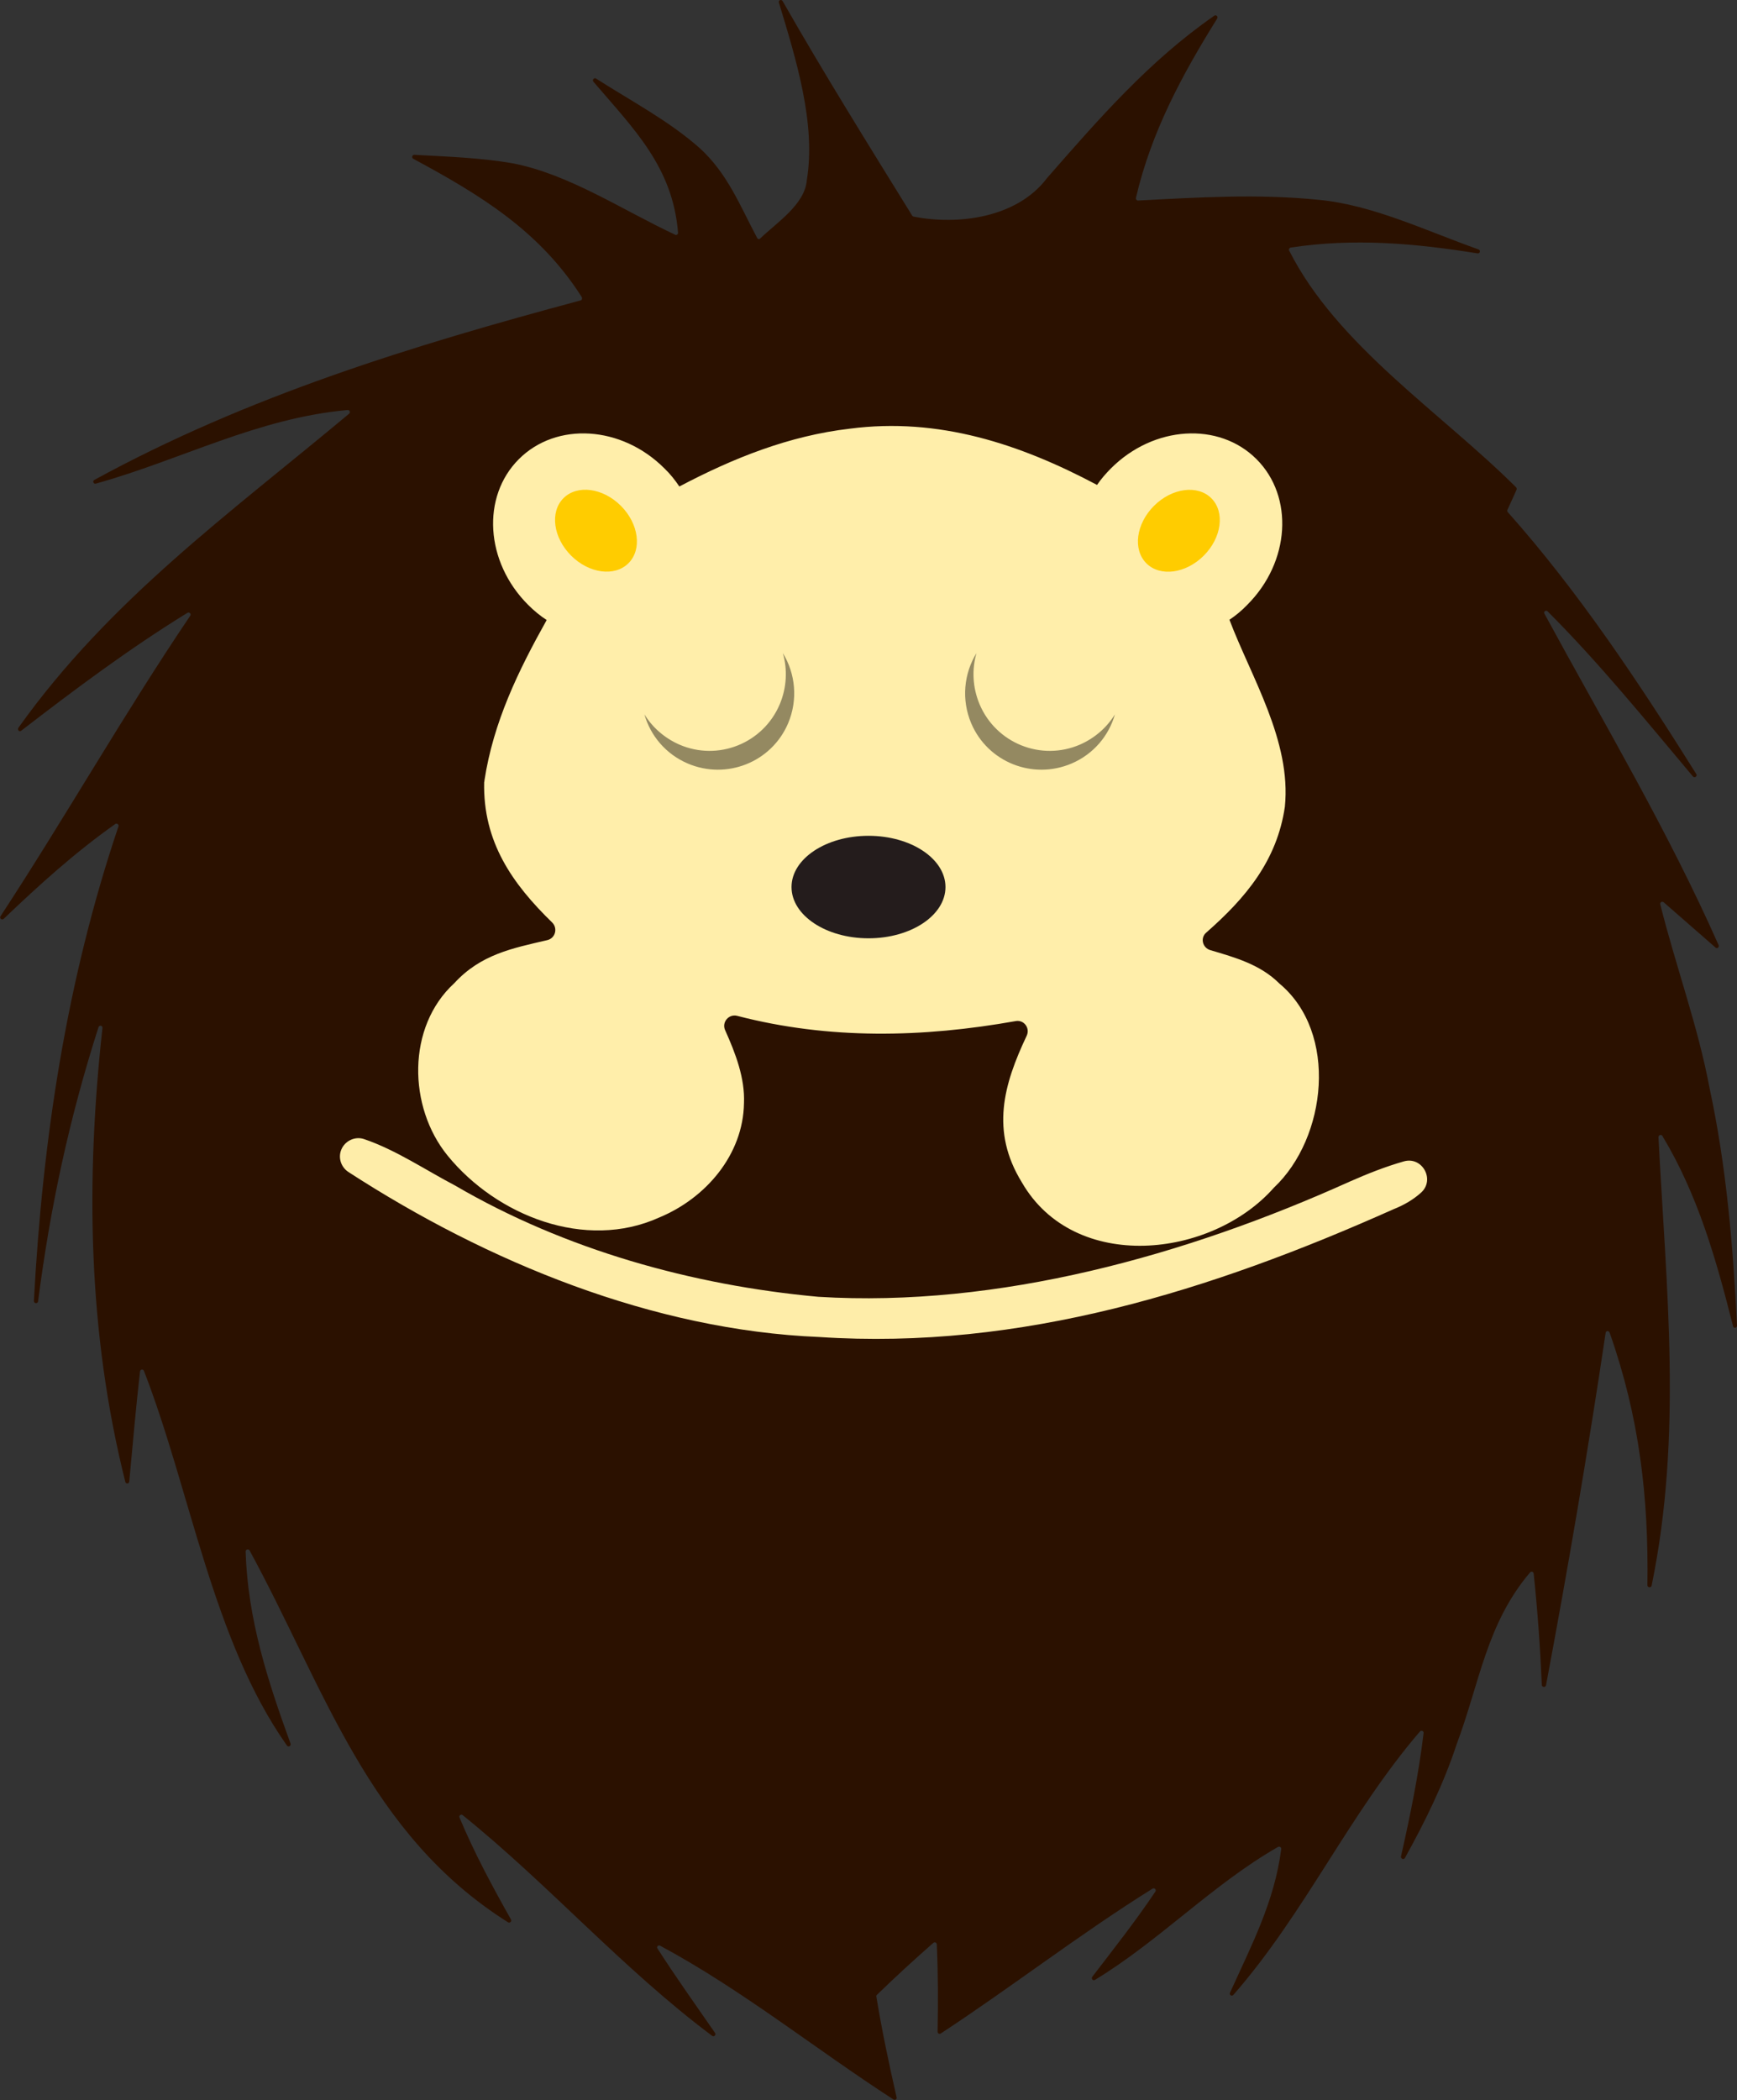
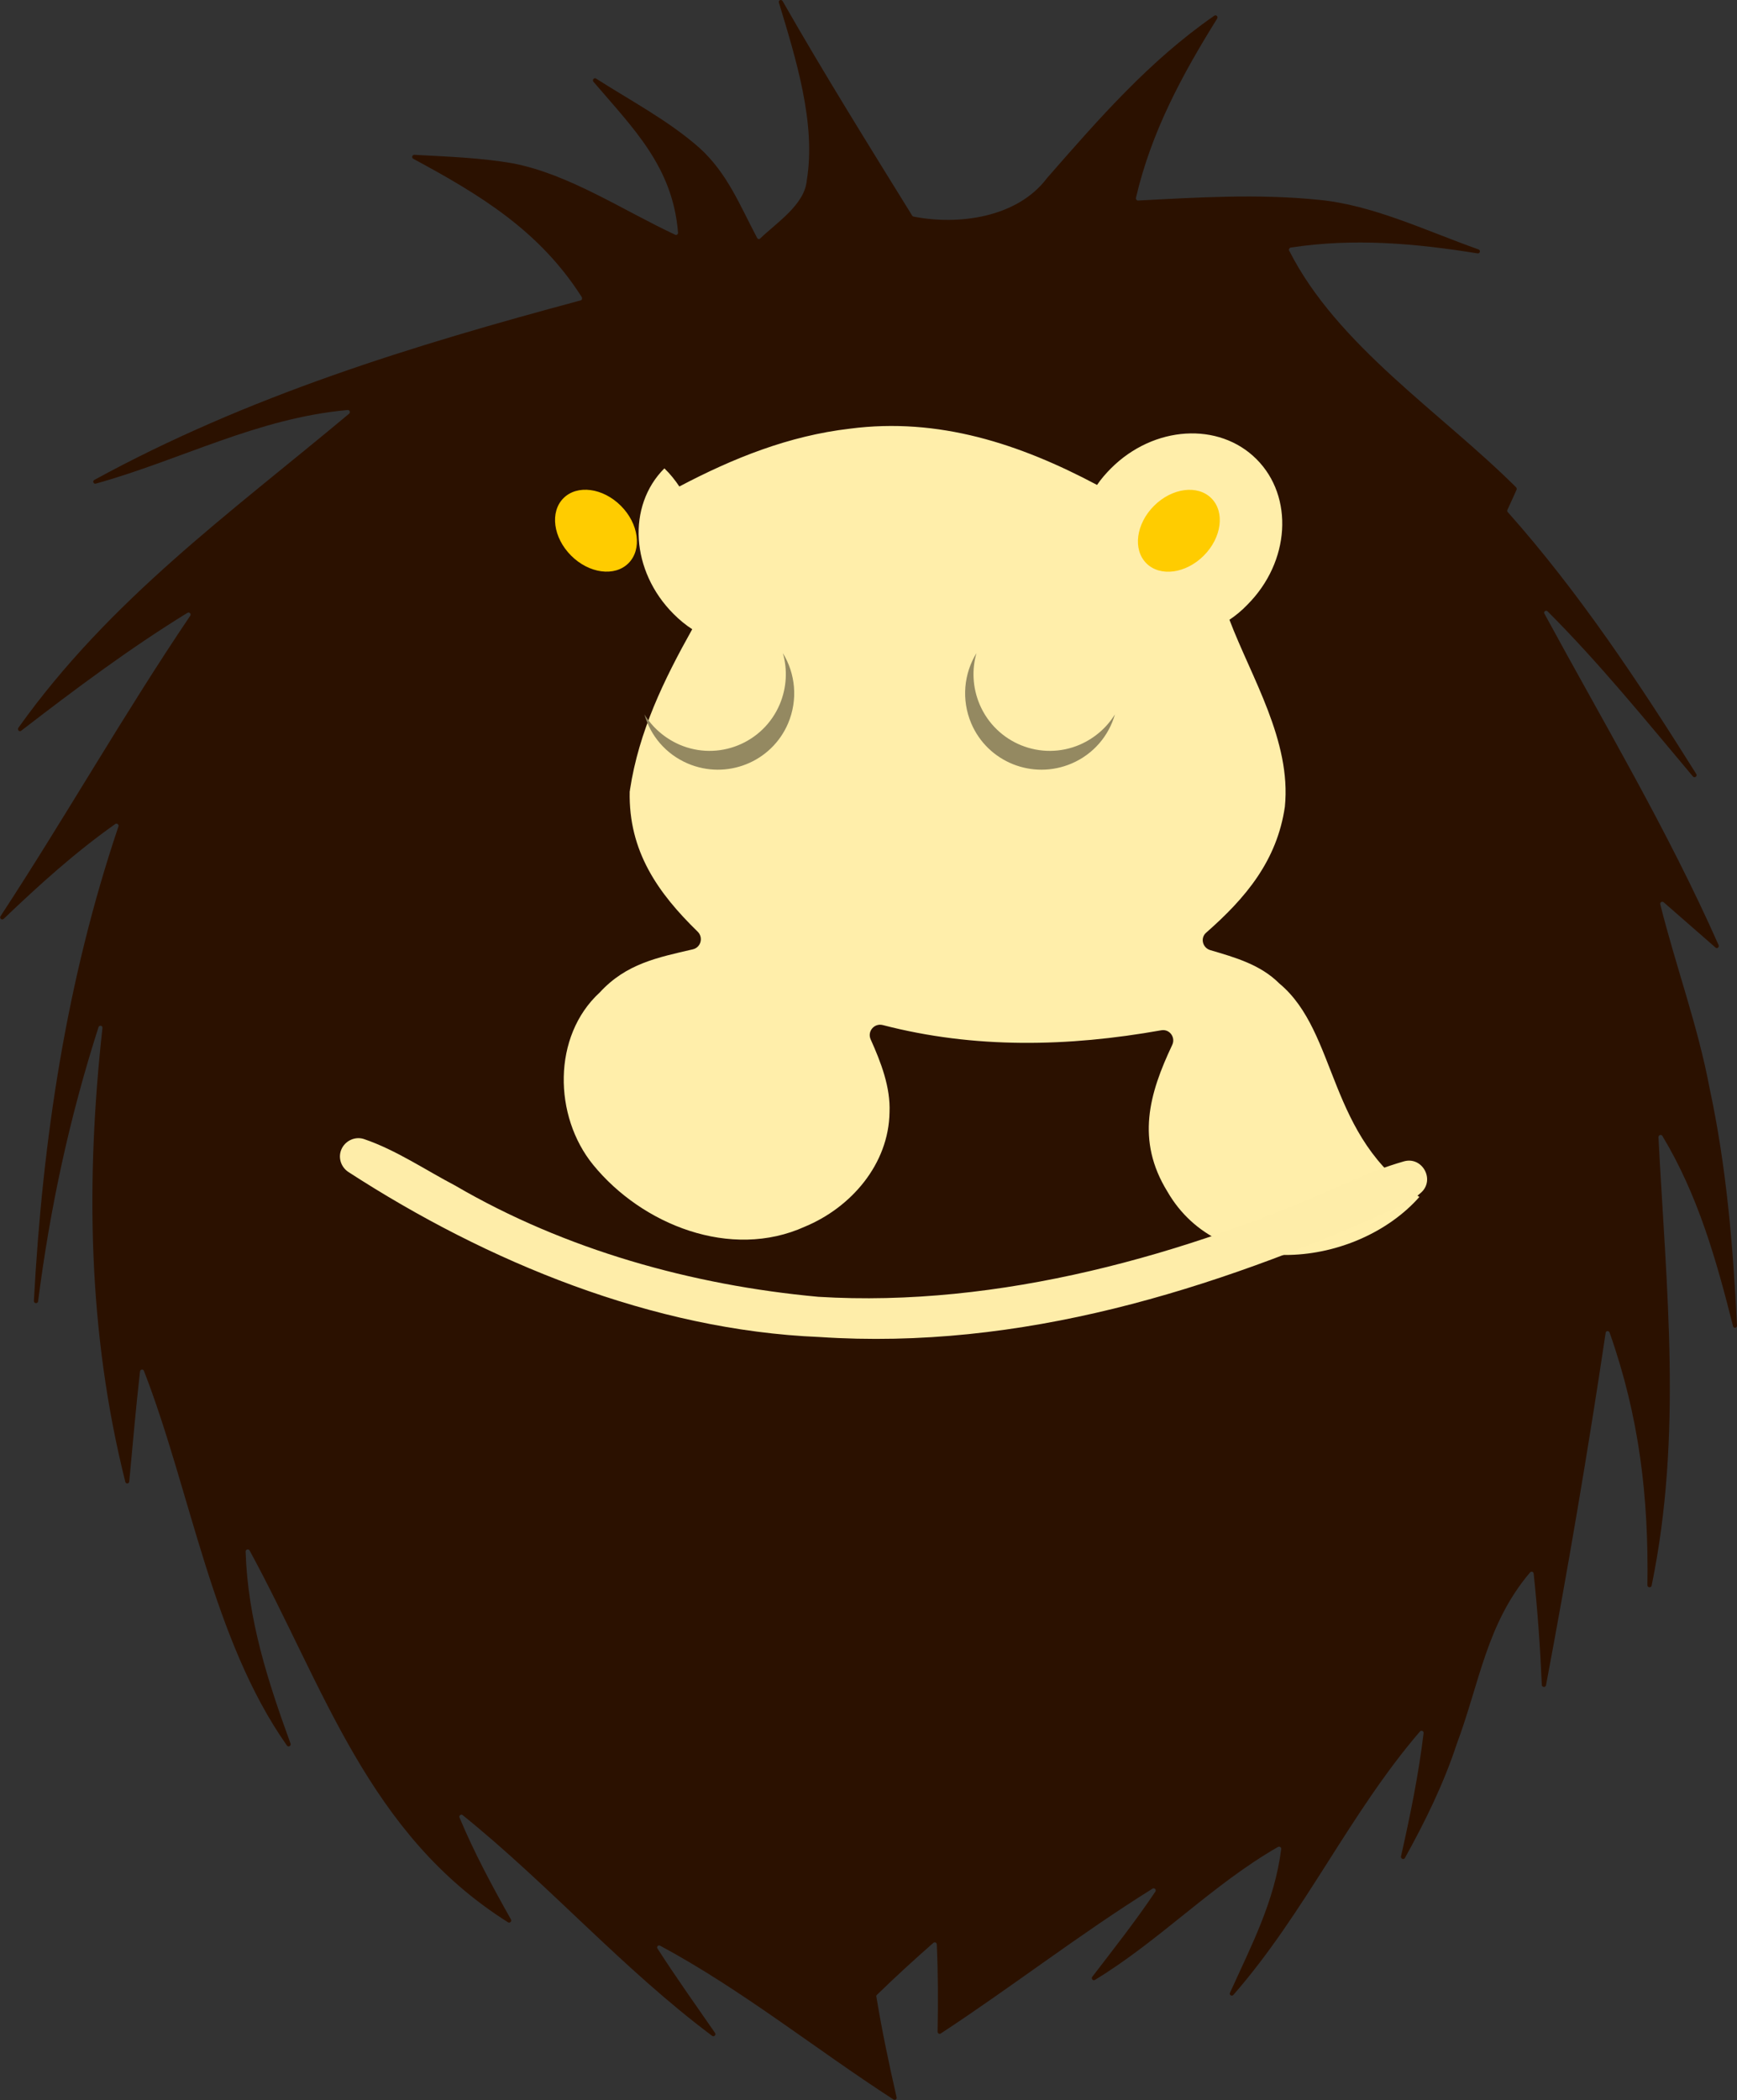
<svg xmlns="http://www.w3.org/2000/svg" version="1.1" id="Layer_1" x="0px" y="0px" width="661.2px" height="799.1px" viewBox="0 0 661.2 799.1" style="enable-background:new 0 0 661.2 799.1;" xml:space="preserve">
  <rect x="0" y="0" width="661.2" height="799.1" fill="#333333" stroke="none" />
  <style type="text/css">
	.Drop_x0020_Shadow{fill:none;}
	.Round_x0020_Corners_x0020_2_x0020_pt{fill:#FFFFFF;stroke:#231F20;stroke-miterlimit:10;}
	.Live_x0020_Reflect_x0020_X{fill:none;}
	.Bevel_x0020_Soft{fill:url(#SVGID_1_);}
	.Dusk{fill:#FFFFFF;}
	.Foliage_GS{fill:#FFDD00;}
	.Pompadour_GS{fill-rule:evenodd;clip-rule:evenodd;fill:#44ADE2;}
	.st0{fill:#2B1100;}
	.st1{fill:#FFCC00;}
	.st2{fill:#FFEEAA;}
	.st3{fill:#FEEDA9;}
	.st4{fill:#241C1C;}
	.st5{fill:#948961;}
</style>
  <linearGradient id="SVGID_1_" gradientUnits="userSpaceOnUse" x1="0" y1="0" x2="0.707" y2="0.707">
    <stop offset="0" style="stop-color:#DEDFE3" />
    <stop offset="0.178" style="stop-color:#DADBDF" />
    <stop offset="0.361" style="stop-color:#CECFD3" />
    <stop offset="0.546" style="stop-color:#B9BCBF" />
    <stop offset="0.732" style="stop-color:#9CA0A2" />
    <stop offset="0.918" style="stop-color:#787D7E" />
    <stop offset="1" style="stop-color:#656B6C" />
  </linearGradient>
  <g>
    <path class="st0" d="M297.9,0.4C313.6,27.9,330.5,55,347.2,82c0.1,0.2,0.3,0.3,0.5,0.4c17.2,3.4,39.6,0.4,50.9-14.7c0,0,0,0,0,0   c19.7-22.5,38.8-44.5,63.6-61.7c0.7-0.5,1.6,0.3,1.1,1.1c-13.4,21.5-25.1,43.2-30.9,68.2c-0.1,0.5,0.3,1,0.8,1   c23-1.2,45.4-2.6,68.5-0.3c20.7,1.9,40.8,11.7,61.1,18.9c0.9,0.3,0.6,1.7-0.4,1.5c-23.6-3.8-47.1-5.9-71.1-2.2   c-0.5,0.1-0.8,0.7-0.6,1.1c18.3,36.2,57.9,61.7,86.4,90.1c0.2,0.2,0.3,0.6,0.2,0.9c-1.2,2.6-2.3,5.2-3.5,7.7   c-0.1,0.3-0.1,0.6,0.1,0.8c27,30.3,50.1,65.1,71.8,99.7c0.5,0.8-0.6,1.7-1.3,0.9c-18-21.4-35.5-43-55.3-62.8   c-0.6-0.6-1.7,0.1-1.2,0.9c22.7,41.8,47,82.5,66.3,126.1c0.3,0.8-0.6,1.5-1.2,0.9l-19.7-17.2c-0.6-0.5-1.5,0-1.3,0.8   c5.9,23.6,14.3,46.1,18.8,70.1c6.4,29.8,8.9,59.9,10.4,90.2c0,0.9-1.3,1.1-1.5,0.2c-6.4-25.3-13.3-49.8-26.9-72.4   c-0.4-0.7-1.5-0.4-1.5,0.5c3,57.8,9.2,113.3-2.6,170.6c-0.2,0.9-1.6,0.8-1.6-0.2c0.5-33.5-3.1-64.1-14.4-96.1   c-0.3-0.8-1.4-0.7-1.5,0.1c-6.7,44.9-14.3,89.4-22.7,134.1c-0.2,0.9-1.5,0.8-1.6-0.1c-0.6-14.2-1.6-28.2-3.1-42.4   c-0.1-0.7-0.9-1-1.4-0.4c-16.6,19.6-19.1,41.8-27.9,65.3c-5,15.2-12,29.4-19.7,43.3c-0.4,0.8-1.7,0.3-1.5-0.6   c3.5-15.5,6.7-31.1,8.6-46.9c0.1-0.8-0.9-1.2-1.4-0.6c-26.9,31.3-43.7,69-71,100.2c-0.6,0.7-1.7,0-1.3-0.8   c8.1-17.9,17-34.8,19.5-54.7c0.1-0.6-0.6-1.1-1.2-0.8c-25.1,14.4-45,35.6-69.7,50.6c-0.7,0.5-1.6-0.5-1-1.2   c8.2-10.7,16.5-21.2,24-32.4c0.5-0.7-0.4-1.6-1.1-1.1c-27.6,17.2-53.3,37.2-80.6,55.1c-0.5,0.3-1.2,0-1.2-0.7   c0.2-11.1,0.2-22.1-0.3-33.2c0-0.7-0.8-1-1.3-0.6c-7.3,6.4-14.5,13-21.5,19.8c-0.2,0.2-0.3,0.4-0.2,0.7c2.1,12.8,4.8,25.6,7.7,38.3   c0.2,0.7-0.6,1.2-1.2,0.8c-29.7-19.2-57.7-41.8-88.8-58.5c-0.7-0.4-1.5,0.4-1,1.1c7,10.9,14.5,21.4,21.9,32.1   c0.5,0.7-0.4,1.6-1.1,1.1c-34.1-25.5-62.1-57.5-95-84c-0.6-0.5-1.5,0.2-1.2,0.9c5.6,13.4,12.5,26.2,19.6,38.8   c0.4,0.7-0.4,1.5-1.1,1.1c-53.3-33.6-69.8-89-98.4-141.5c-0.4-0.7-1.5-0.4-1.5,0.4c0.8,25.8,8.4,49.2,17.1,73.1   c0.3,0.9-0.9,1.5-1.4,0.7C80.9,624,72.6,567.5,54.8,521.6c-0.3-0.8-1.4-0.6-1.5,0.2c-1.6,14-2.8,28-4.1,41.9   c-0.1,0.9-1.3,1-1.5,0.1c-14.3-57-15.1-114.6-8.7-172.7c0.1-0.9-1.2-1.2-1.5-0.3c-11.1,34.6-18.4,68.6-23,104.3   c-0.1,1-1.6,0.9-1.6-0.1c3.3-61.5,12.4-121.9,32.2-180.6c0.2-0.7-0.6-1.3-1.2-0.9c-15.3,10.8-29,23.2-42.5,36.1   c-0.7,0.6-1.7-0.2-1.2-1c24.7-37.7,46.9-76.9,72.2-114.3c0.5-0.7-0.3-1.6-1.1-1.1c-22.1,13.6-42.7,29-63.2,44.8   c-0.7,0.6-1.6-0.3-1.1-1.1c34.8-48.8,80.4-81.5,125.9-119.5c0.6-0.5,0.2-1.5-0.6-1.4c-34.4,3.1-63.2,18.9-95.8,28   c-0.9,0.3-1.4-1-0.6-1.4c58.4-31.9,121-51.1,185.1-68.3c0.5-0.1,0.7-0.7,0.5-1.2c-16.1-25.3-38.6-38.9-64.2-52.7   c-0.7-0.4-0.4-1.5,0.4-1.5c12.6,0.7,25.4,1.1,37.8,3.3c21.3,4.2,41.6,17.8,61.5,27.1c0.5,0.3,1.2-0.2,1.1-0.8   c-2-25.1-17.1-39.7-32.2-57.4c-0.6-0.7,0.3-1.7,1-1.2c13.3,8.5,27.8,16.1,39.5,26.5c10.6,9.7,15.2,21.7,21.8,34.1   c0.2,0.5,0.9,0.6,1.2,0.2c6.4-6.1,16.9-12.9,17.7-22C310.7,47,303,22.5,296.5,1C296.2,0.1,297.4-0.4,297.9,0.4z" />
    <path class="st1" d="M202.4,171" />
-     <path class="st2" d="M487,374.2c-7.2-7.2-16.8-9.9-26.3-12.7c-3-0.9-3.9-4.7-1.5-6.7c14.8-13,26.9-27.2,29.9-47.9   c2.5-25-12.8-49.2-21.1-71.1c2.4-1.6,4.7-3.5,6.8-5.7c16.3-16.3,17.8-41.1,3.5-55.4c-14.3-14.3-39.1-12.8-55.4,3.5   c-2,2-3.8,4.1-5.3,6.3c-29.4-15.6-60.3-25.8-94.1-21.4c-23.2,2.7-44.4,11.2-64.9,22c-1.6-2.4-3.5-4.8-5.7-6.9   c-16.3-16.3-41.1-17.8-55.4-3.5c-14.3,14.3-12.8,39.1,3.5,55.4c2.2,2.2,4.6,4.2,7.1,5.8c-10.8,19.3-20.3,38.8-23.7,61.1   c0,0.2,0,0.4-0.1,0.6c-0.5,22.8,10.8,38.7,25.9,53.4c2.2,2.2,1.2,6-1.9,6.7c-13.3,3.1-25.3,5.4-35.4,16.4   c-18.1,16.6-17.6,47.1-2.5,65.6c18.6,22.8,52.4,36.3,80.6,23.5c17.6-7.3,31.9-23.8,32.2-43.5c0.4-9.5-3.2-18.9-7.2-27.8   c-1.3-3,1.4-6.2,4.6-5.4c35,9.1,70.6,8.3,106,2c3.2-0.6,5.6,2.7,4.2,5.6c-8.7,18.4-13.9,36.2-1.8,55.8c20,34.6,72.1,28.9,95.9,2   C505.1,432.9,509.5,392.9,487,374.2z" />
+     <path class="st2" d="M487,374.2c-7.2-7.2-16.8-9.9-26.3-12.7c-3-0.9-3.9-4.7-1.5-6.7c14.8-13,26.9-27.2,29.9-47.9   c2.5-25-12.8-49.2-21.1-71.1c2.4-1.6,4.7-3.5,6.8-5.7c16.3-16.3,17.8-41.1,3.5-55.4c-14.3-14.3-39.1-12.8-55.4,3.5   c-2,2-3.8,4.1-5.3,6.3c-29.4-15.6-60.3-25.8-94.1-21.4c-23.2,2.7-44.4,11.2-64.9,22c-1.6-2.4-3.5-4.8-5.7-6.9   c-14.3,14.3-12.8,39.1,3.5,55.4c2.2,2.2,4.6,4.2,7.1,5.8c-10.8,19.3-20.3,38.8-23.7,61.1   c0,0.2,0,0.4-0.1,0.6c-0.5,22.8,10.8,38.7,25.9,53.4c2.2,2.2,1.2,6-1.9,6.7c-13.3,3.1-25.3,5.4-35.4,16.4   c-18.1,16.6-17.6,47.1-2.5,65.6c18.6,22.8,52.4,36.3,80.6,23.5c17.6-7.3,31.9-23.8,32.2-43.5c0.4-9.5-3.2-18.9-7.2-27.8   c-1.3-3,1.4-6.2,4.6-5.4c35,9.1,70.6,8.3,106,2c3.2-0.6,5.6,2.7,4.2,5.6c-8.7,18.4-13.9,36.2-1.8,55.8c20,34.6,72.1,28.9,95.9,2   C505.1,432.9,509.5,392.9,487,374.2z" />
    <path class="st3" d="M130.2,436.8c1.6-3,5.2-4.5,8.4-3.4c12.1,4.1,23.6,11.9,34.7,17.7c41.8,24.4,90.2,37.9,138.2,42.3   c68.6,4.2,140.1-15.8,202.2-43.8c6.8-3,13.6-5.7,20.6-7.7c7.1-2.1,12.1,7,6.6,11.9c-2.8,2.5-6.2,4.6-10.5,6.3   c-69.2,30.9-141.8,53.7-218.5,48.6c-63.3-2.6-126.4-28.5-179.3-62.8c-3-2-4.1-5.9-2.4-9.1C130.2,436.8,130.2,436.8,130.2,436.8z" />
-     <ellipse class="st4" cx="330.6" cy="337.5" rx="29.3" ry="19.5" />
    <g>
      <g>
        <path class="st5" d="M372.9,268c-2.7-6.4-3-13.3-1.2-19.5c-4.8,7.8-5.8,17.7-2,26.7c6.3,14.8,23.4,21.6,38.2,15.3     c8.4-3.6,14.2-10.6,16.5-18.7c-3,4.9-7.6,9-13.3,11.5C396.3,289.7,379.2,282.8,372.9,268z" />
      </g>
      <g>
        <path class="st5" d="M296.8,268c2.7-6.4,3-13.3,1.2-19.5c4.8,7.8,5.8,17.7,2,26.7c-6.3,14.8-23.4,21.6-38.2,15.3     c-8.4-3.6-14.2-10.6-16.5-18.7c3,4.9,7.6,9,13.3,11.5C273.4,289.7,290.5,282.8,296.8,268z" />
      </g>
    </g>
    <ellipse transform="matrix(0.707 -0.707 0.707 0.707 -76.3 219.59)" class="st1" cx="226.9" cy="201.9" rx="13.4" ry="17.5" />
    <ellipse transform="matrix(0.707 -0.707 0.707 0.707 -11.304 376.504)" class="st1" cx="448.8" cy="201.9" rx="17.5" ry="13.4" />
  </g>
</svg>